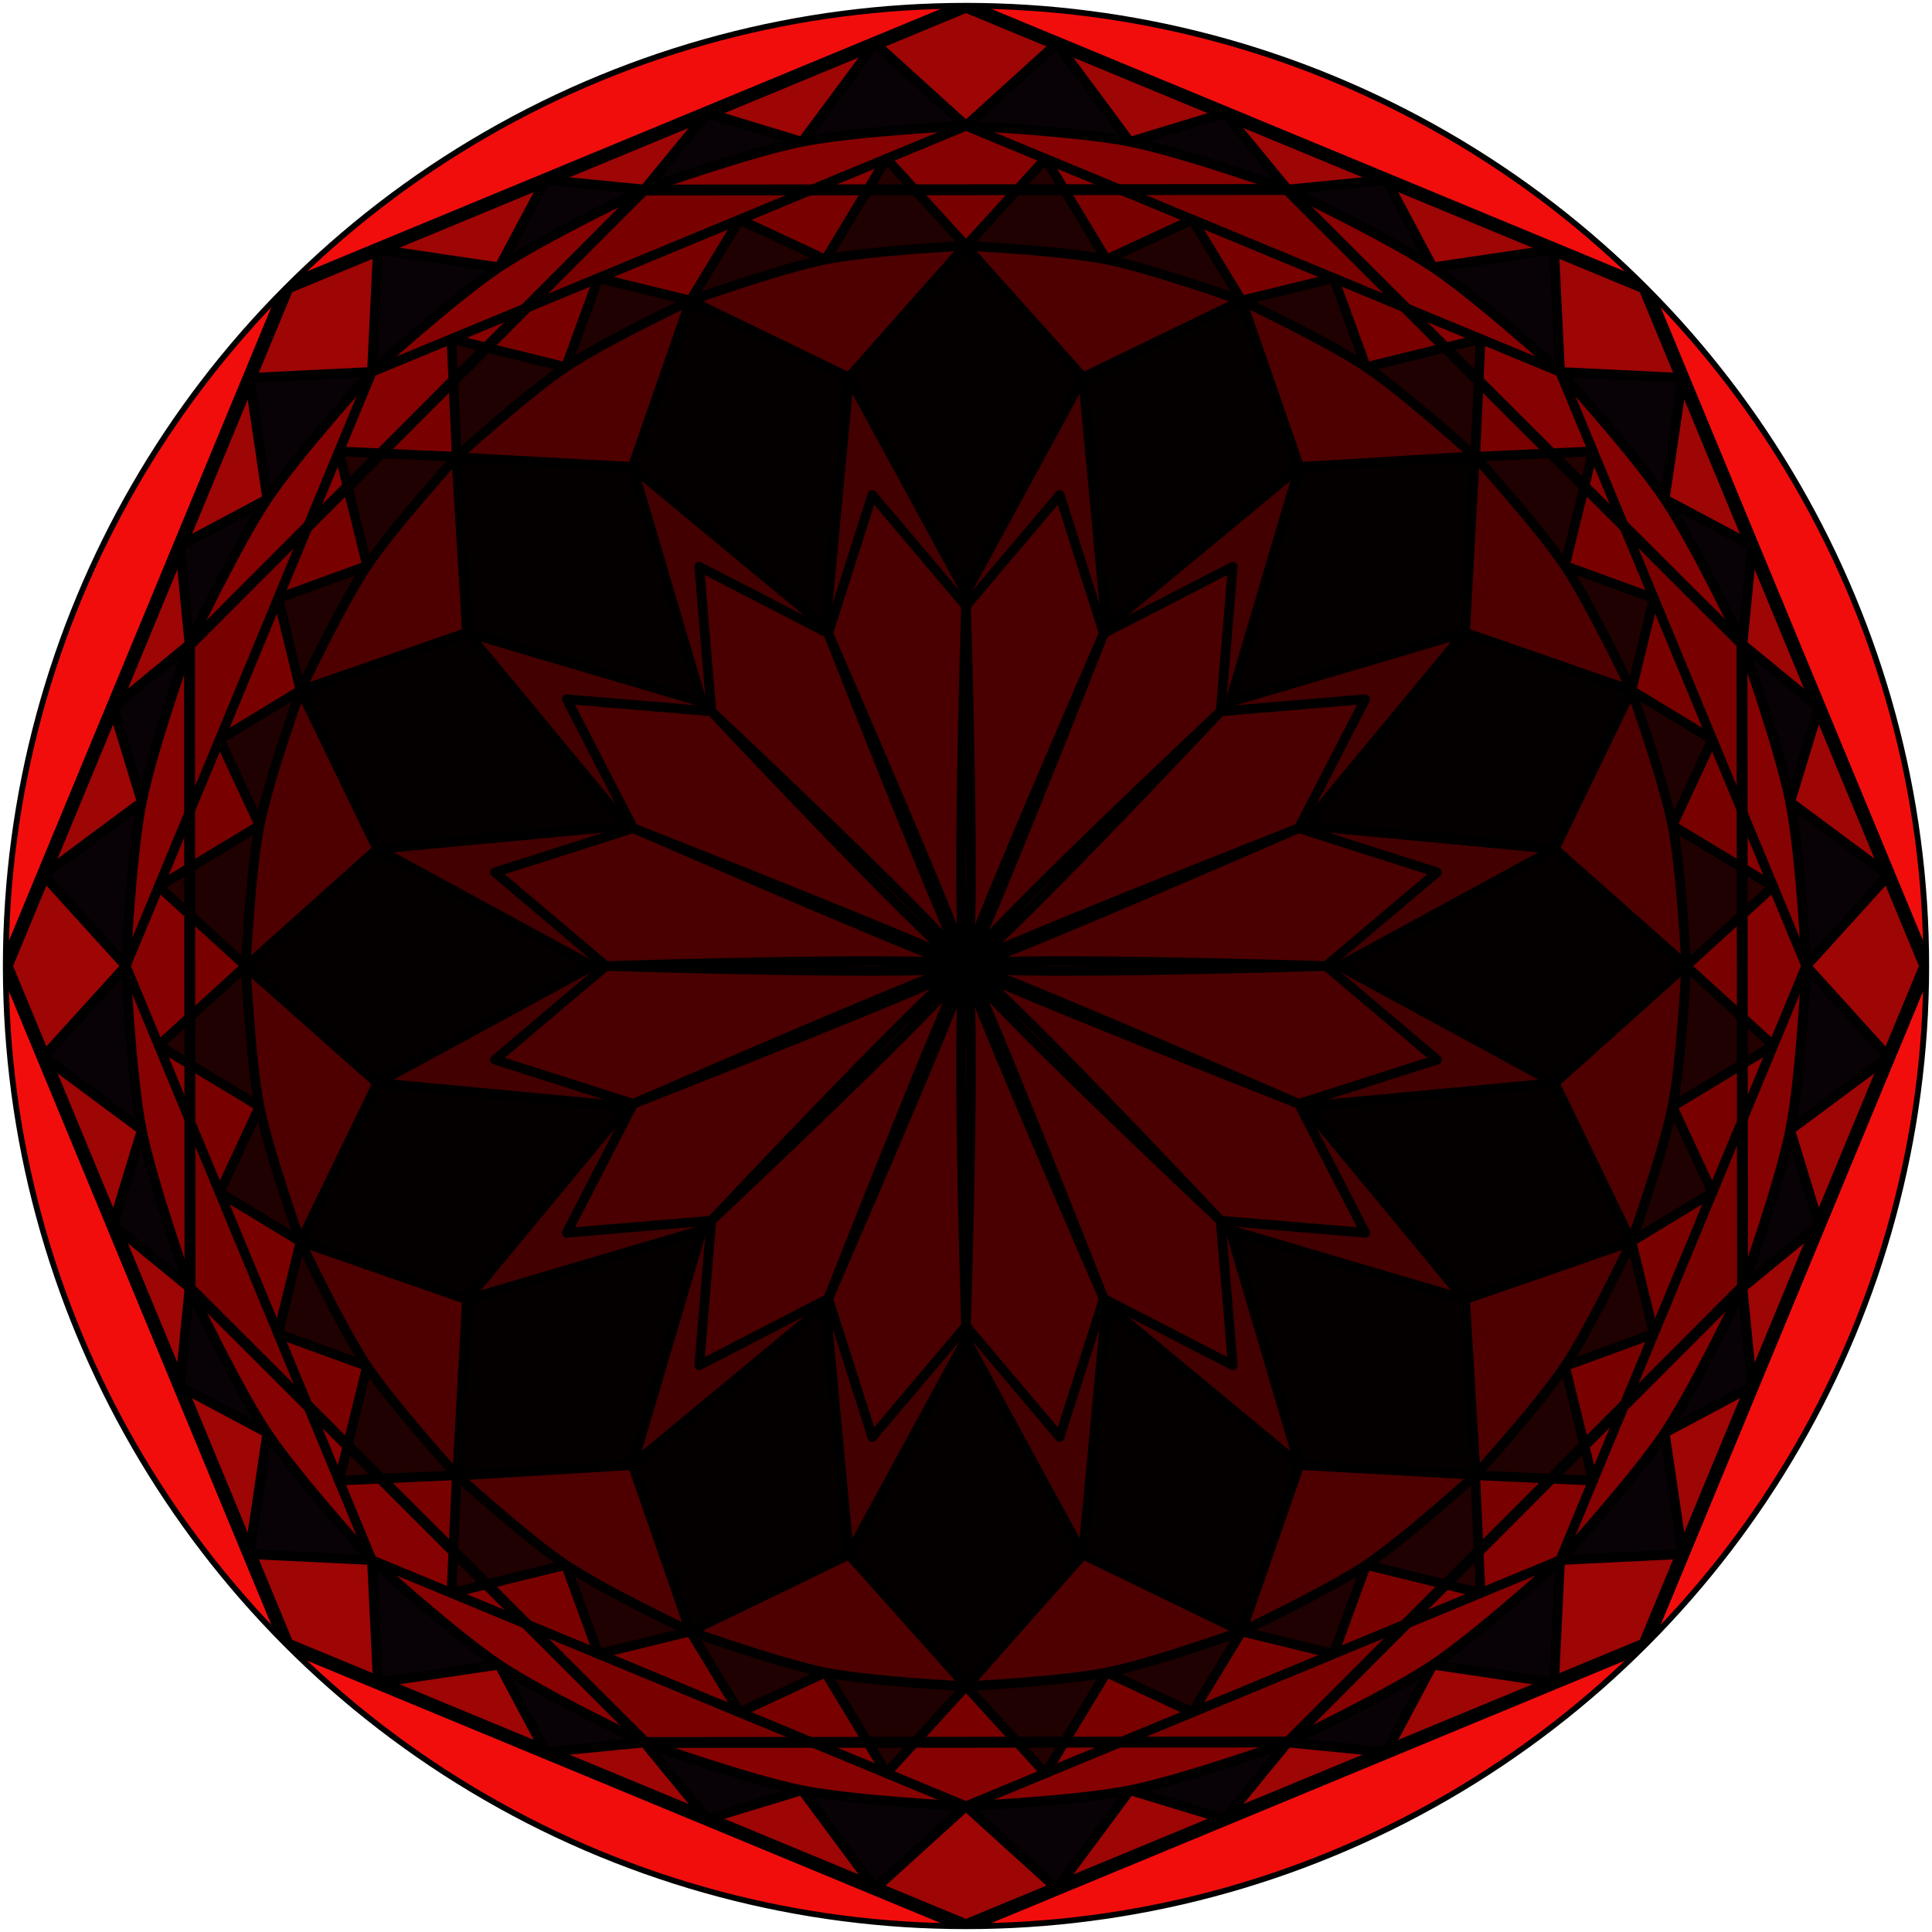
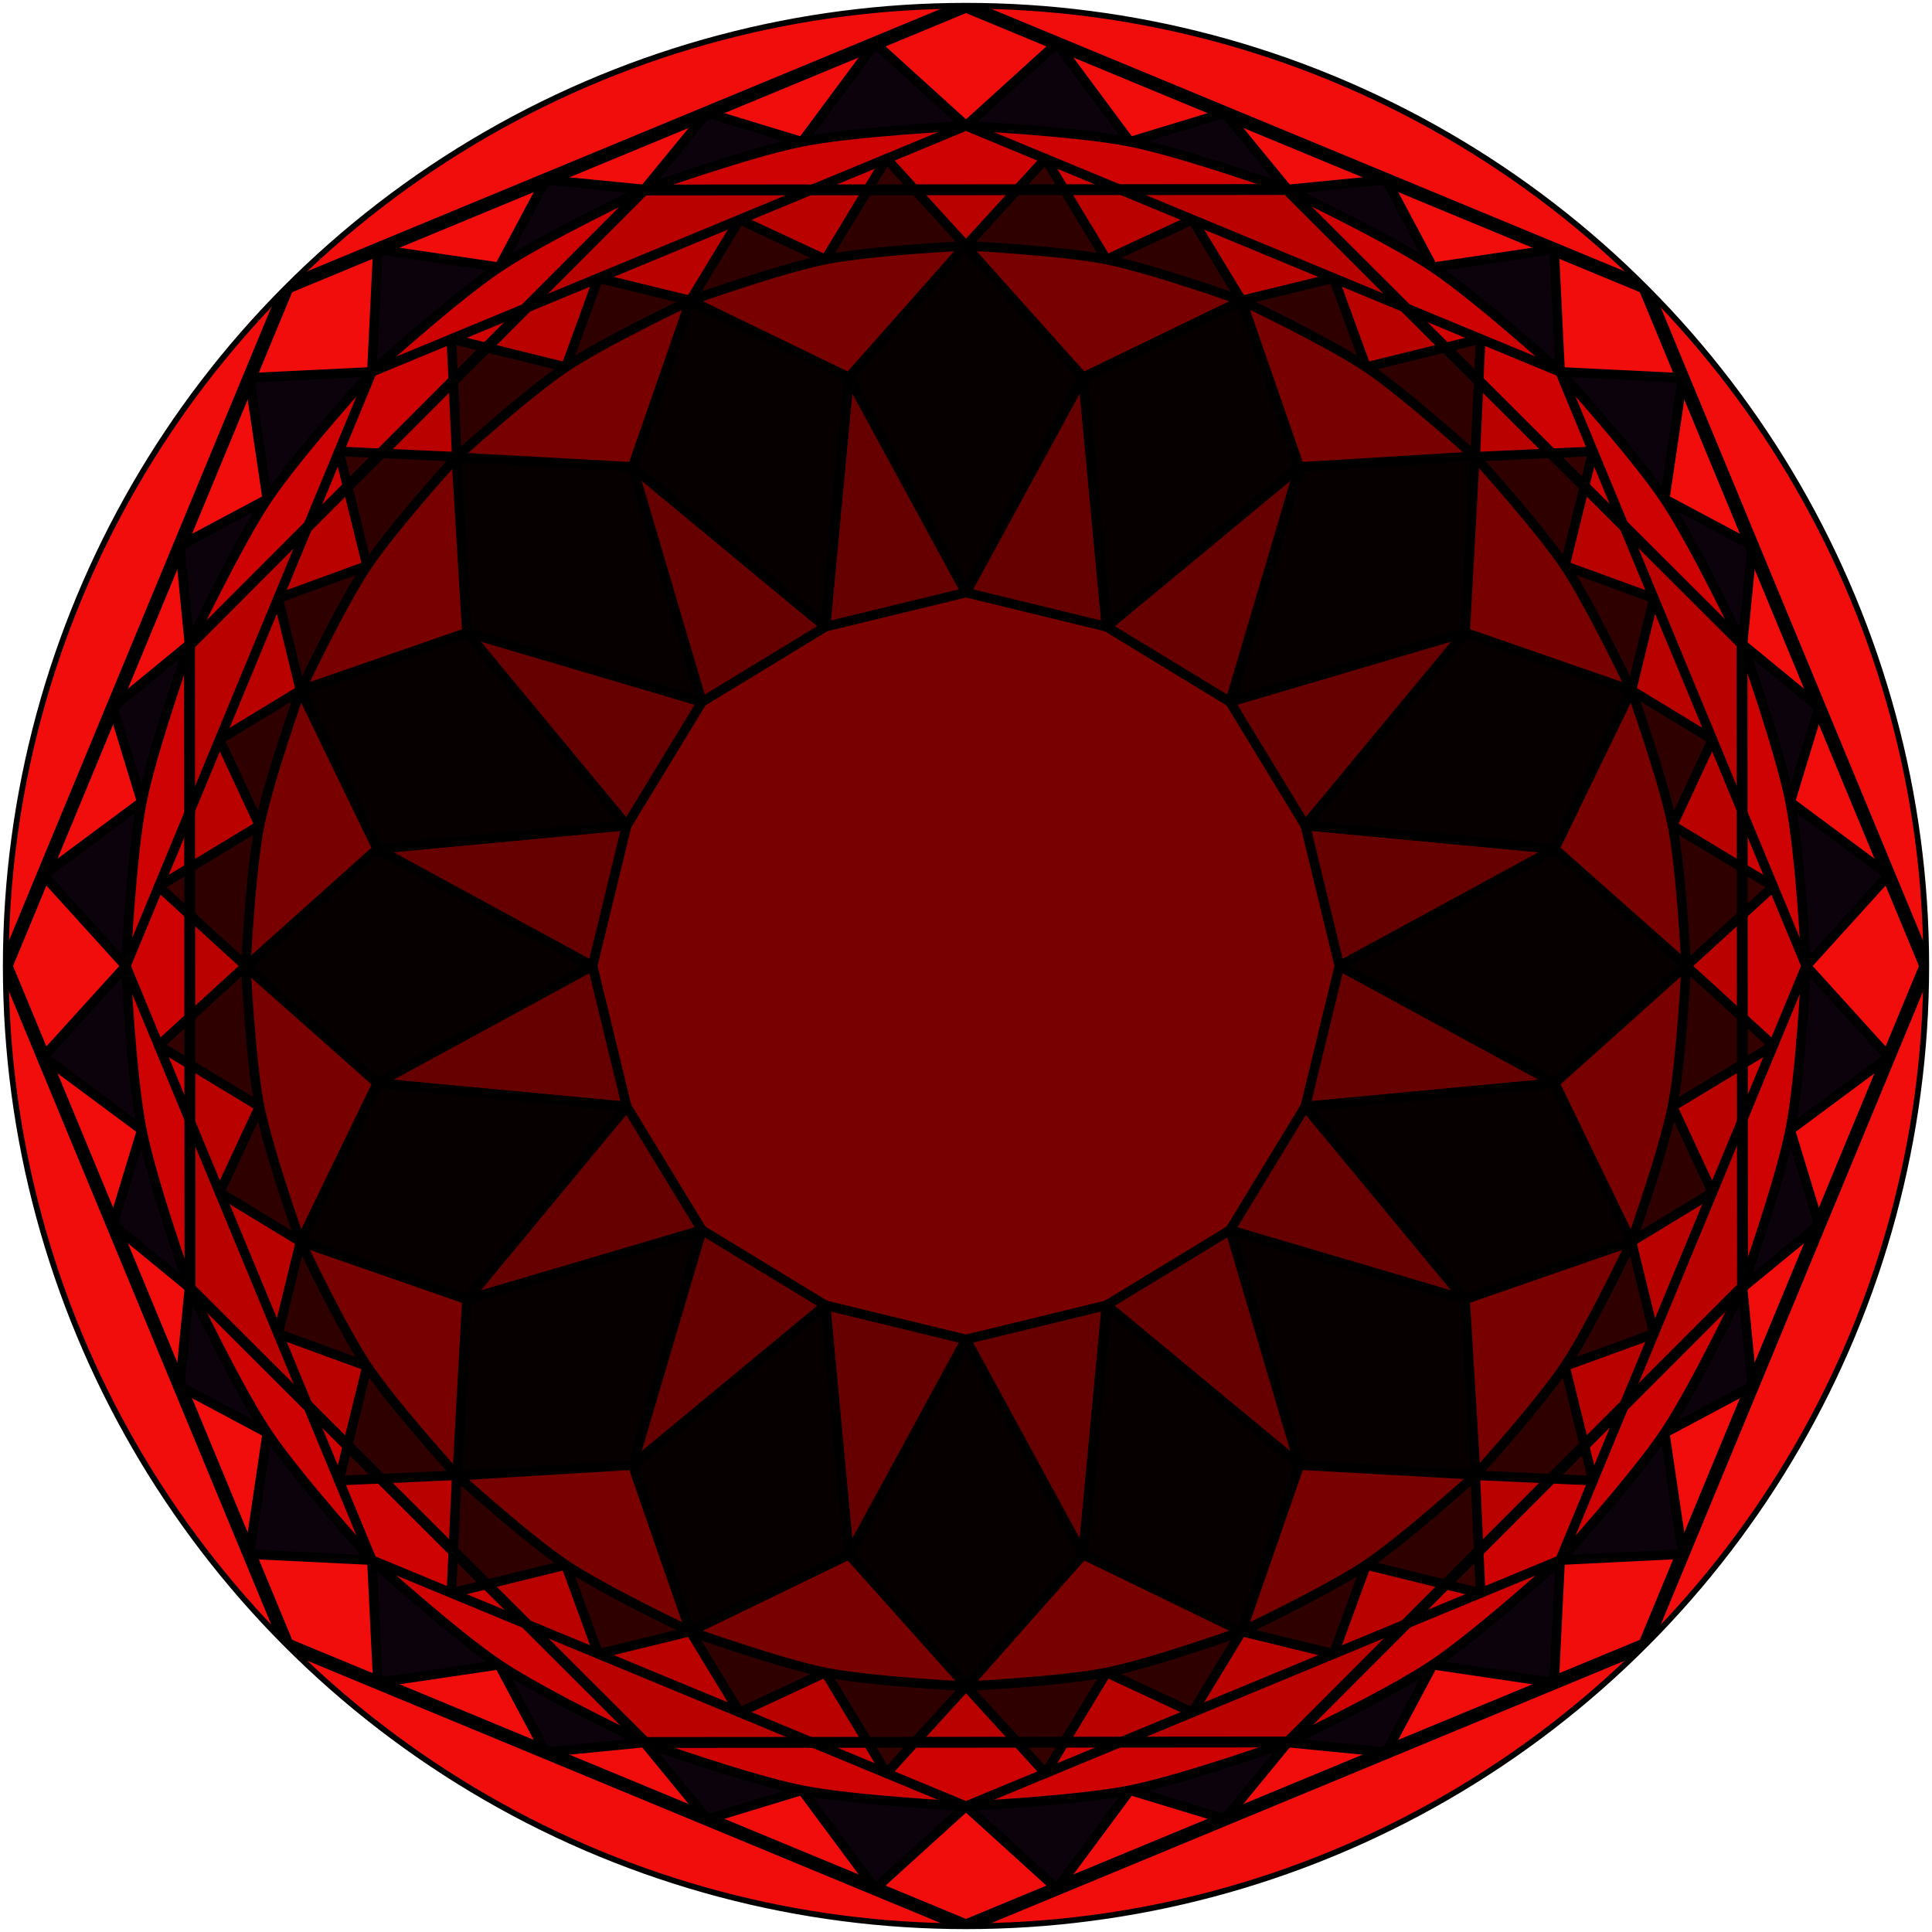
<svg xmlns="http://www.w3.org/2000/svg" xmlns:xlink="http://www.w3.org/1999/xlink" clip-rule="evenodd" stroke-miterlimit="1.414" version="1.1" viewBox="-503 -503 1006 1006">
  <defs>
    <filter id="a" color-interpolation-filters="sRGB">
      <feGaussianBlur in="SourceAlpha" result="v666" stdDeviation="2.3" />
      <feMorphology in="SourceAlpha" radius="6.6" />
      <feGaussianBlur stdDeviation="8.9" />
      <feColorMatrix result="v777" values="1 0 0 0 0 0 1 0 0 0 0 0 1 0 0 0 0 0 0.3 0" />
      <feComposite in="v666" in2="v777" operator="out" />
      <feGaussianBlur result="v888" stdDeviation="1.7" />
      <feDiffuseLighting surfaceScale="10">
        <feDistantLight azimuth="225" elevation="45" />
      </feDiffuseLighting>
      <feBlend in2="SourceGraphic" mode="multiply" />
      <feComposite in2="SourceAlpha" operator="in" result="v999" />
      <feSpecularLighting in="v888" specularExponent="17.9" surfaceScale="5">
        <feDistantLight azimuth="225" elevation="45" />
      </feSpecularLighting>
      <feComposite in2="v999" operator="atop" />
    </filter>
  </defs>
  <circle r="500" fill="#F20D0D" filter="url(#a)" stroke="#000" stroke-width="3" />
  <clipPath id="b">
    <circle r="500" />
  </clipPath>
-   <path d="m0-500-353.55 146.45-146.45 353.55 146.45 353.55 353.55 146.45 353.55-146.45 146.45-353.55-146.45-353.55-353.55-146.45z" clip-path="url(#b)" fill="#A65959" filter="url(#a)" />
  <path d="m356.25-356.25 147.56 356.25-147.56 356.25-356.25 147.56-356.25-147.56-147.56-356.25 147.56-356.25 356.25-147.56 356.25 147.56zm-707.11 5.389-145.33 350.86 145.33 350.86 350.86 145.33 350.86-145.33 145.33-350.86-145.33-350.86-350.86-145.33-350.86 145.33z" clip-path="url(#b)" />
  <circle r="437.5" fill="#D92626" filter="url(#a)" />
  <path d="m167.1-404.33-334.85 0.264-236.59 236.96 0.264 334.85 236.96 236.59 334.85-0.264 236.59-236.96-0.264-334.85-236.96-236.59z" fill="#E5F20D" filter="url(#a)" />
  <path d="m406.9-168.92 0.265 337.2-238.24 238.62-337.2 0.265-238.62-238.24-0.265-337.2 238.24-238.62 337.2-0.265 238.62 238.24zm-573.46-232.31-234.93 235.3 0.262 332.5 235.3 234.93 332.5-0.262 234.93-235.3-0.262-332.5-235.3-234.93-332.5 0.262z" filter="url(#a)" />
  <path d="m0-437.5-309.36 128.14-128.14 309.36 128.14 309.36 309.36 128.14 309.36-128.14 128.14-309.36-128.14-309.36-309.36-128.14z" fill="#FFF" filter="url(#a)" stroke="#000" stroke-width="5" />
  <circle r="375" fill="#A65959" filter="url(#a)" stroke="#000" stroke-width="3" />
  <g id="d">
    <g id="f">
      <g id="c" filter="url(#a)" stroke="#000" stroke-linecap="round" stroke-linejoin="round" stroke-miterlimit="1.5" stroke-width="5">
        <g id="e">
          <path d="m0-437.5 47.315-42.901 38.05 51.24 49.378-15.027 32.736 39.859s-54.2-19.303-82.113-24.832c-27.913-5.528-85.366-8.339-85.366-8.339z" fill="#0D28F2" />
          <path d="m0-375 41.401-45.351 31.769 52.499 44.73-20.812 25.628 42.156s-46.436-16.596-70.358-21.344c-23.921-4.749-73.17-7.148-73.17-7.148z" fill="#40BF4F" />
-           <path d="m0-194.45c0-7.675 60.975-112.09 60.975-112.09l12.201 129.88s-73.176-10.116-73.176-17.791z" fill="#D92626" />
-           <path d="m0 0c5.803-4.836 0-187.5 0-187.5l48.78-57.735 22.984 71.981s-77.567 178.09-71.764 173.25z" fill="#F20D0D" />
+           <path d="m0-194.45c0-7.675 60.975-112.09 60.975-112.09l12.201 129.88z" fill="#D92626" />
        </g>
        <use transform="scale(-1,1)" xlink:href="#e" />
        <path d="m60.98-306.54 82.552-39.97 30.076 86.691-100.43 83.155-12.2-129.88z" fill="#0D28F2" />
        <path d="m-60.98-306.54 60.666-68.457 61.286 68.457-60.976 112.09-60.976-112.09z" fill="#0DF2C9" />
      </g>
      <use transform="rotate(45)" xlink:href="#c" />
    </g>
    <use transform="rotate(90)" xlink:href="#f" />
  </g>
  <use transform="rotate(180)" xlink:href="#d" />
</svg>